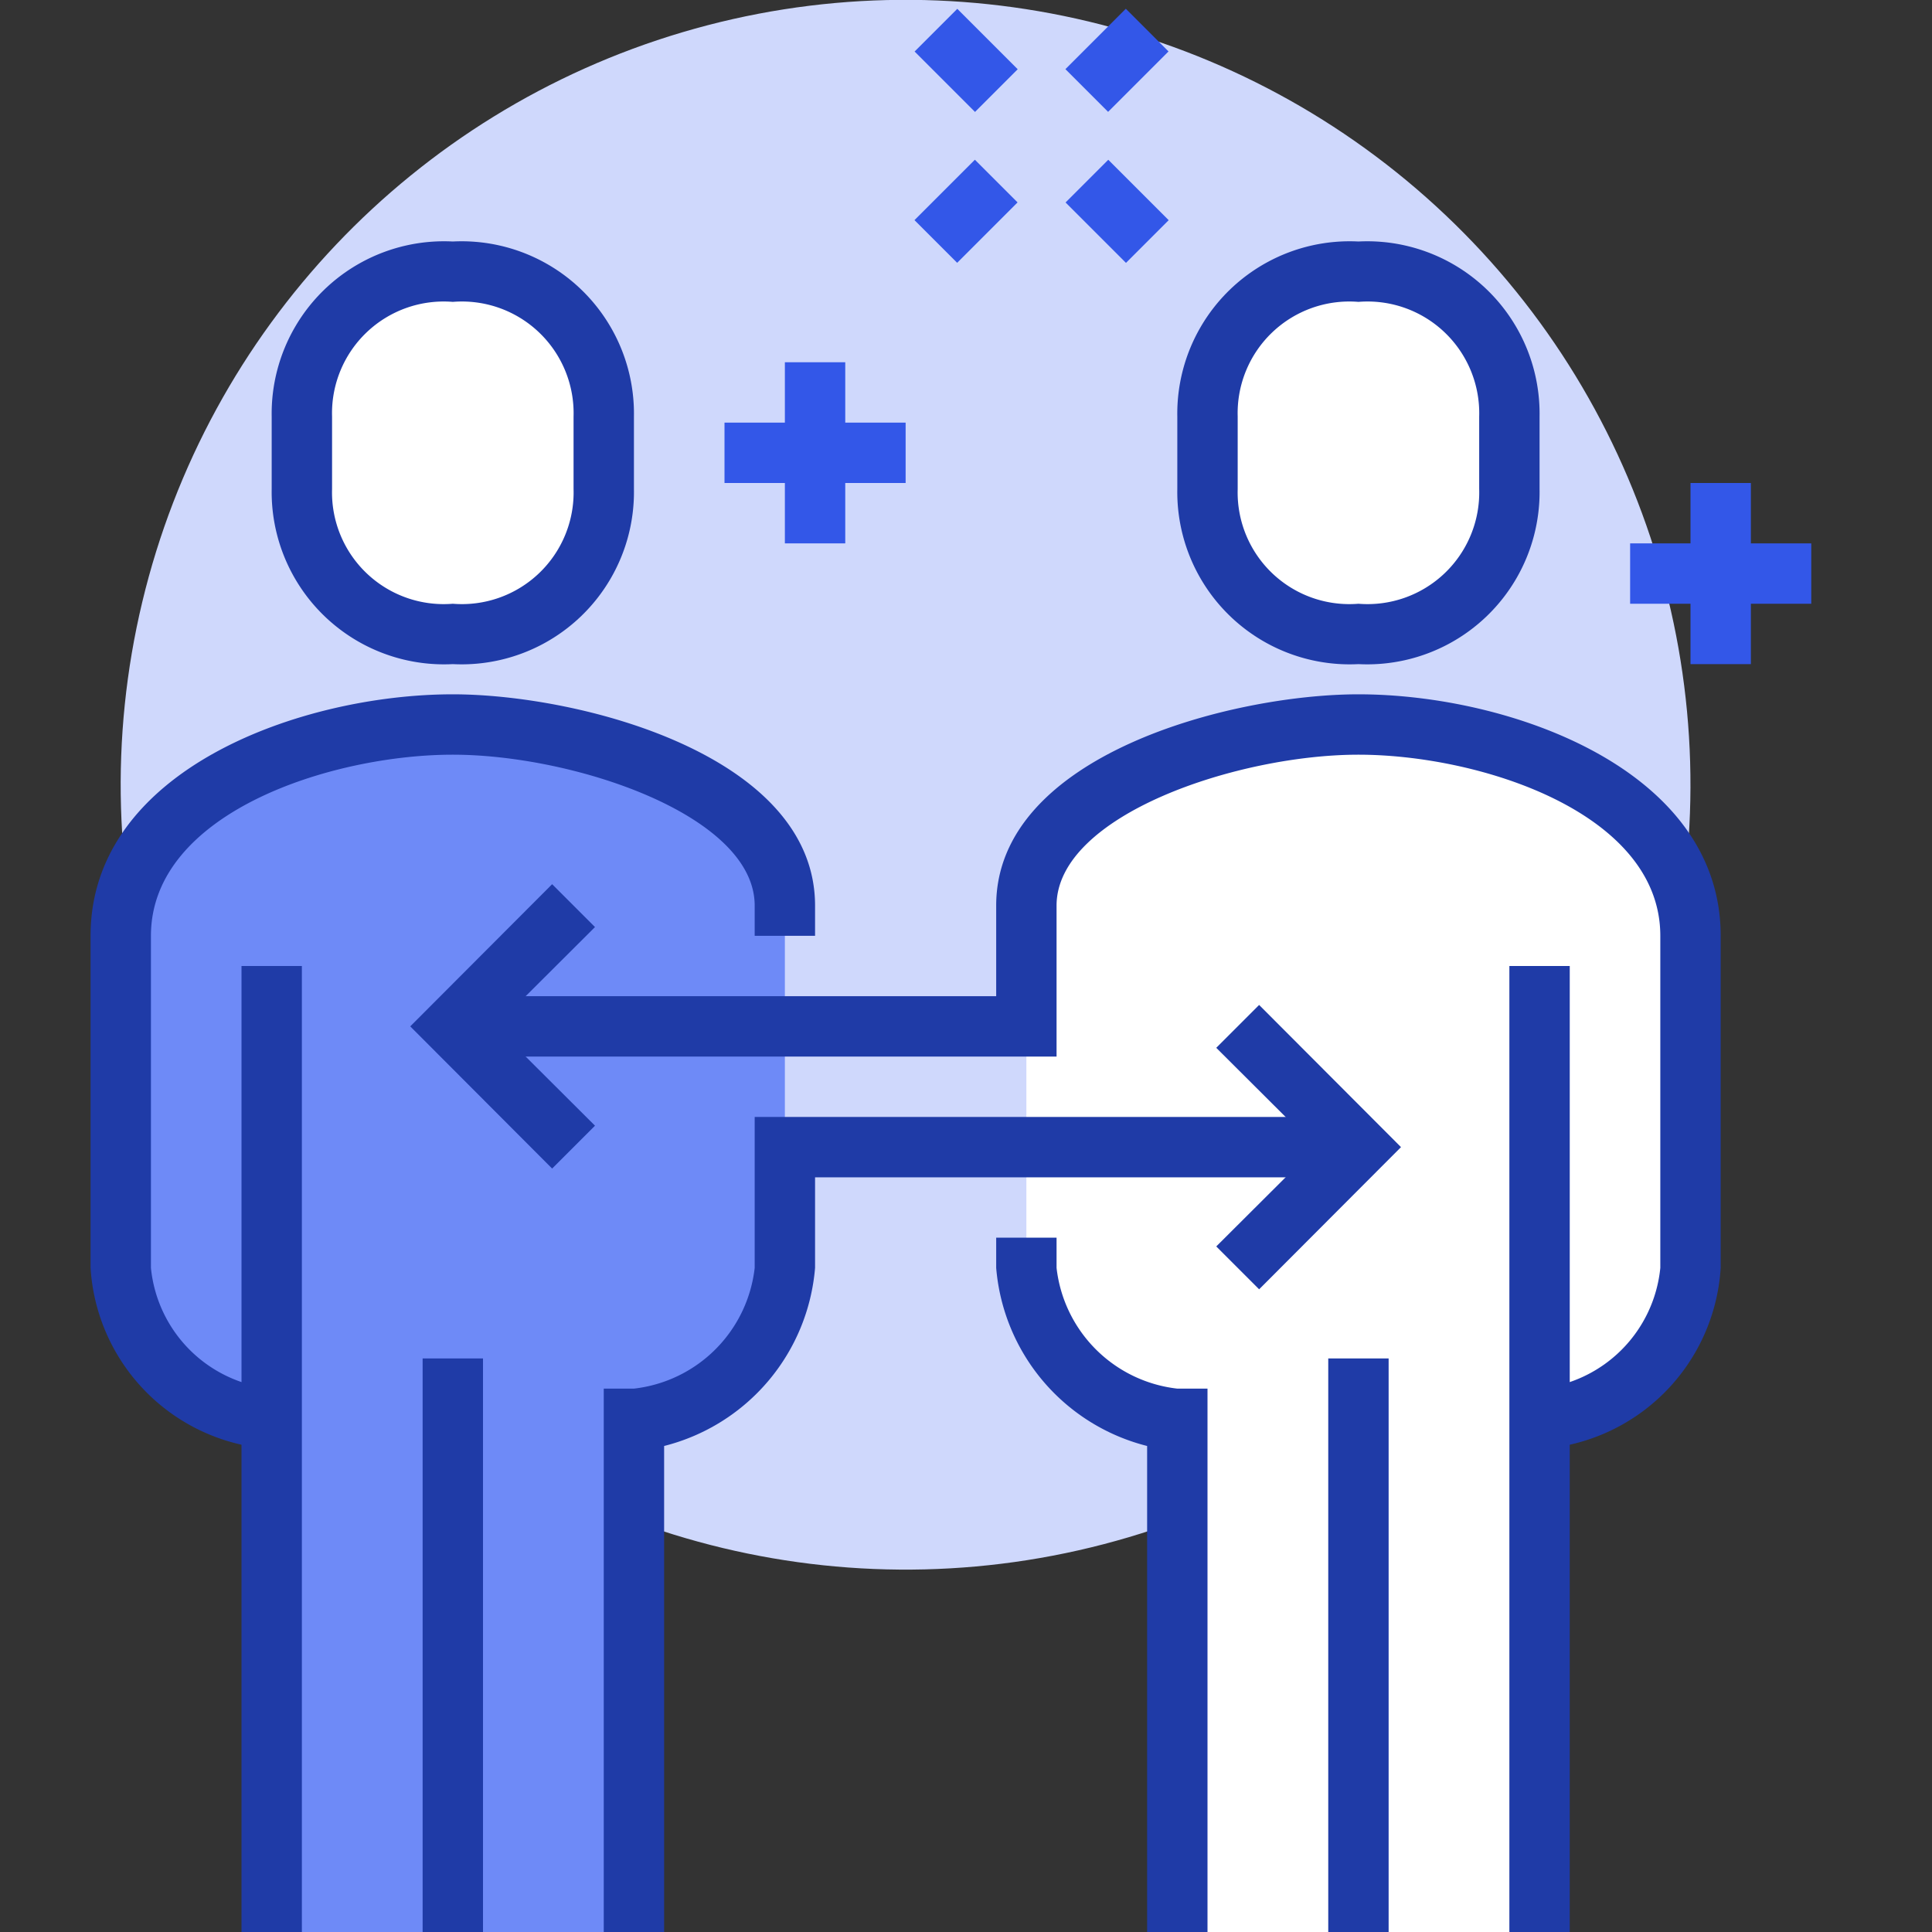
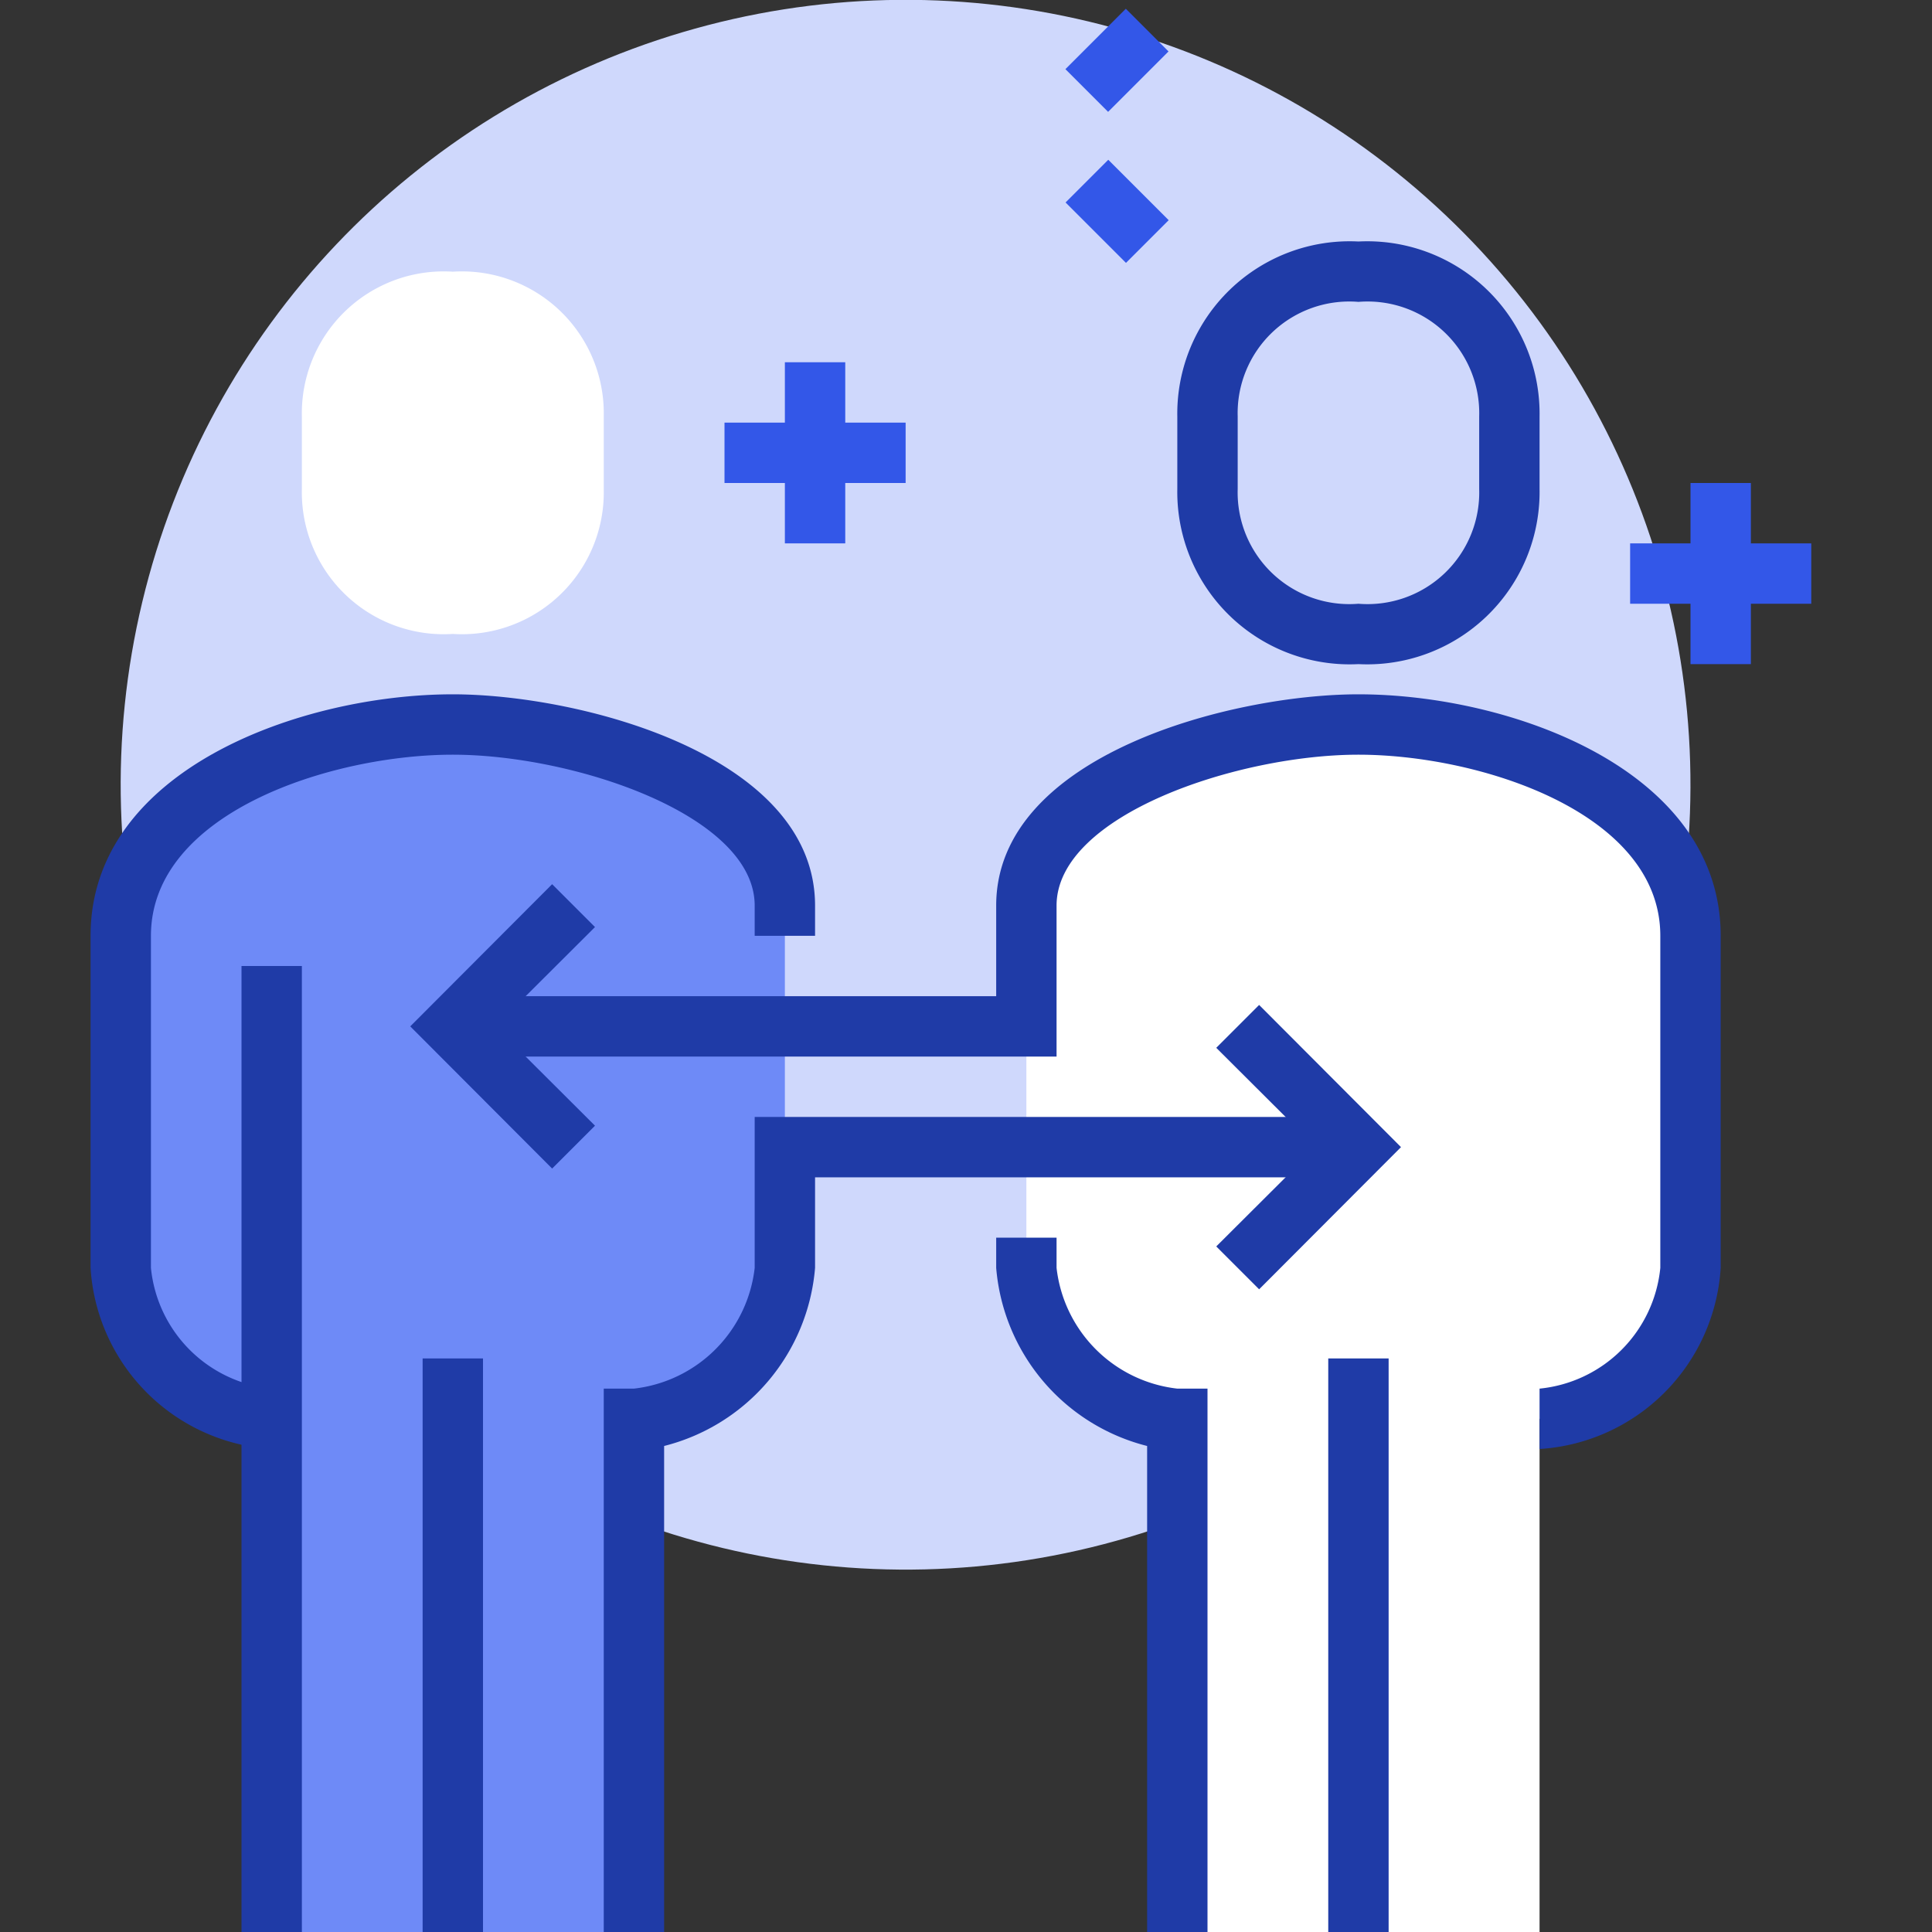
<svg xmlns="http://www.w3.org/2000/svg" id="Layer_1" data-name="Layer 1" viewBox="0 0 64 64">
  <rect x="0" y="0" width="64" height="64" fill="#333333" stroke="none" />
  <defs>
    <style>.cls-1{fill:#cfd8fc;}.cls-2{fill:#6e8af7;}.cls-3{fill:#fff;}.cls-4{fill:#1f3ba7;}.cls-5{fill:#3357e8;}</style>
  </defs>
  <title>Icon_</title>
  <circle class="cls-1" cx="30" cy="26" r="26" transform="translate(-9.51 29.88) rotate(-46.53)" />
  <path class="cls-2" d="M15,24c-4.17,0-11,2-11,7V42a5.46,5.46,0,0,0,5,5V64H21V47a5.51,5.51,0,0,0,5-5V30C26,26,19.17,24,15,24Z" />
-   <path class="cls-3" d="M45,24C40.83,24,34,26,34,30V42a5.51,5.51,0,0,0,5,5V64H51V47a5.46,5.46,0,0,0,5-5V31C56,26,49.17,24,45,24Z" />
+   <path class="cls-3" d="M45,24C40.83,24,34,26,34,30V42a5.51,5.51,0,0,0,5,5V64H51V47a5.46,5.46,0,0,0,5-5V31C56,26,49.17,24,45,24" />
  <path class="cls-4" d="M9,48a6.41,6.41,0,0,1-6-6V31c0-5.52,7-8,12-8,4.18,0,12,2,12,7V31H25V30C25,27,19,25,15,25S5,26.91,5,31V42a4.46,4.46,0,0,0,4,4Z" />
  <rect class="cls-4" x="8" y="32" width="2" height="32" />
  <rect class="cls-4" x="14" y="45" width="2" height="19" />
  <path class="cls-4" d="M22,64H20V46h1a4.54,4.54,0,0,0,4-4V37H45v2H27v3a6.65,6.65,0,0,1-5,5.9Z" />
  <path class="cls-4" d="M51,48V46a4.46,4.46,0,0,0,4-4V31c0-4.09-6-6-10-6S35,27,35,30V35H15V33H33V30C33,25,40.82,23,45,23c5,0,12,2.48,12,8V42A6.41,6.41,0,0,1,51,48Z" />
-   <rect class="cls-4" x="50" y="32" width="2" height="32" />
  <rect class="cls-4" x="44" y="45" width="2" height="19" />
  <path class="cls-4" d="M40,64H38V47.9A6.65,6.65,0,0,1,33,42V41h2v1a4.54,4.54,0,0,0,4,4h1Z" />
  <polygon class="cls-4" points="41.71 42.71 40.29 41.29 43.59 38 40.29 34.71 41.71 33.29 46.41 38 41.71 42.71" />
  <polygon class="cls-4" points="18.29 38.71 13.59 34 18.29 29.29 19.71 30.71 16.41 34 19.71 37.29 18.29 38.71" />
  <path class="cls-3" d="M15,21a4.7,4.7,0,0,0,5-4.8V13.8A4.7,4.7,0,0,0,15,9a4.7,4.7,0,0,0-5,4.8v2.4A4.7,4.7,0,0,0,15,21Z" />
-   <path class="cls-4" d="M15,22a5.71,5.71,0,0,1-6-5.8V13.8A5.71,5.71,0,0,1,15,8a5.71,5.71,0,0,1,6,5.8v2.4A5.71,5.71,0,0,1,15,22Zm0-12a3.7,3.7,0,0,0-4,3.8v2.4A3.7,3.7,0,0,0,15,20a3.7,3.7,0,0,0,4-3.8V13.8A3.7,3.7,0,0,0,15,10Z" />
-   <path class="cls-3" d="M45,21a4.7,4.7,0,0,0,5-4.8V13.8A4.7,4.7,0,0,0,45,9a4.7,4.7,0,0,0-5,4.8v2.4A4.7,4.7,0,0,0,45,21Z" />
  <path class="cls-4" d="M45,22a5.71,5.71,0,0,1-6-5.8V13.8A5.71,5.71,0,0,1,45,8a5.71,5.71,0,0,1,6,5.8v2.4A5.71,5.71,0,0,1,45,22Zm0-12a3.7,3.7,0,0,0-4,3.8v2.4A3.7,3.7,0,0,0,45,20a3.7,3.7,0,0,0,4-3.8V13.8A3.7,3.7,0,0,0,45,10Z" />
-   <rect class="cls-5" x="30.59" y="6" width="2.83" height="2" transform="translate(4.42 24.68) rotate(-45)" />
  <rect class="cls-5" x="35.59" y="1" width="2.83" height="2" transform="translate(9.42 26.75) rotate(-45)" />
  <rect class="cls-5" x="36" y="5.59" width="2" height="2.83" transform="translate(5.89 28.21) rotate(-45)" />
-   <rect class="cls-5" x="31" y="0.59" width="2" height="2.83" transform="translate(7.96 23.21) rotate(-45)" />
  <rect class="cls-5" x="26" y="12" width="2" height="6" />
  <rect class="cls-5" x="24" y="14" width="6" height="2" />
  <rect class="cls-5" x="56" y="16" width="2" height="6" />
  <rect class="cls-5" x="54" y="18" width="6" height="2" />
</svg>